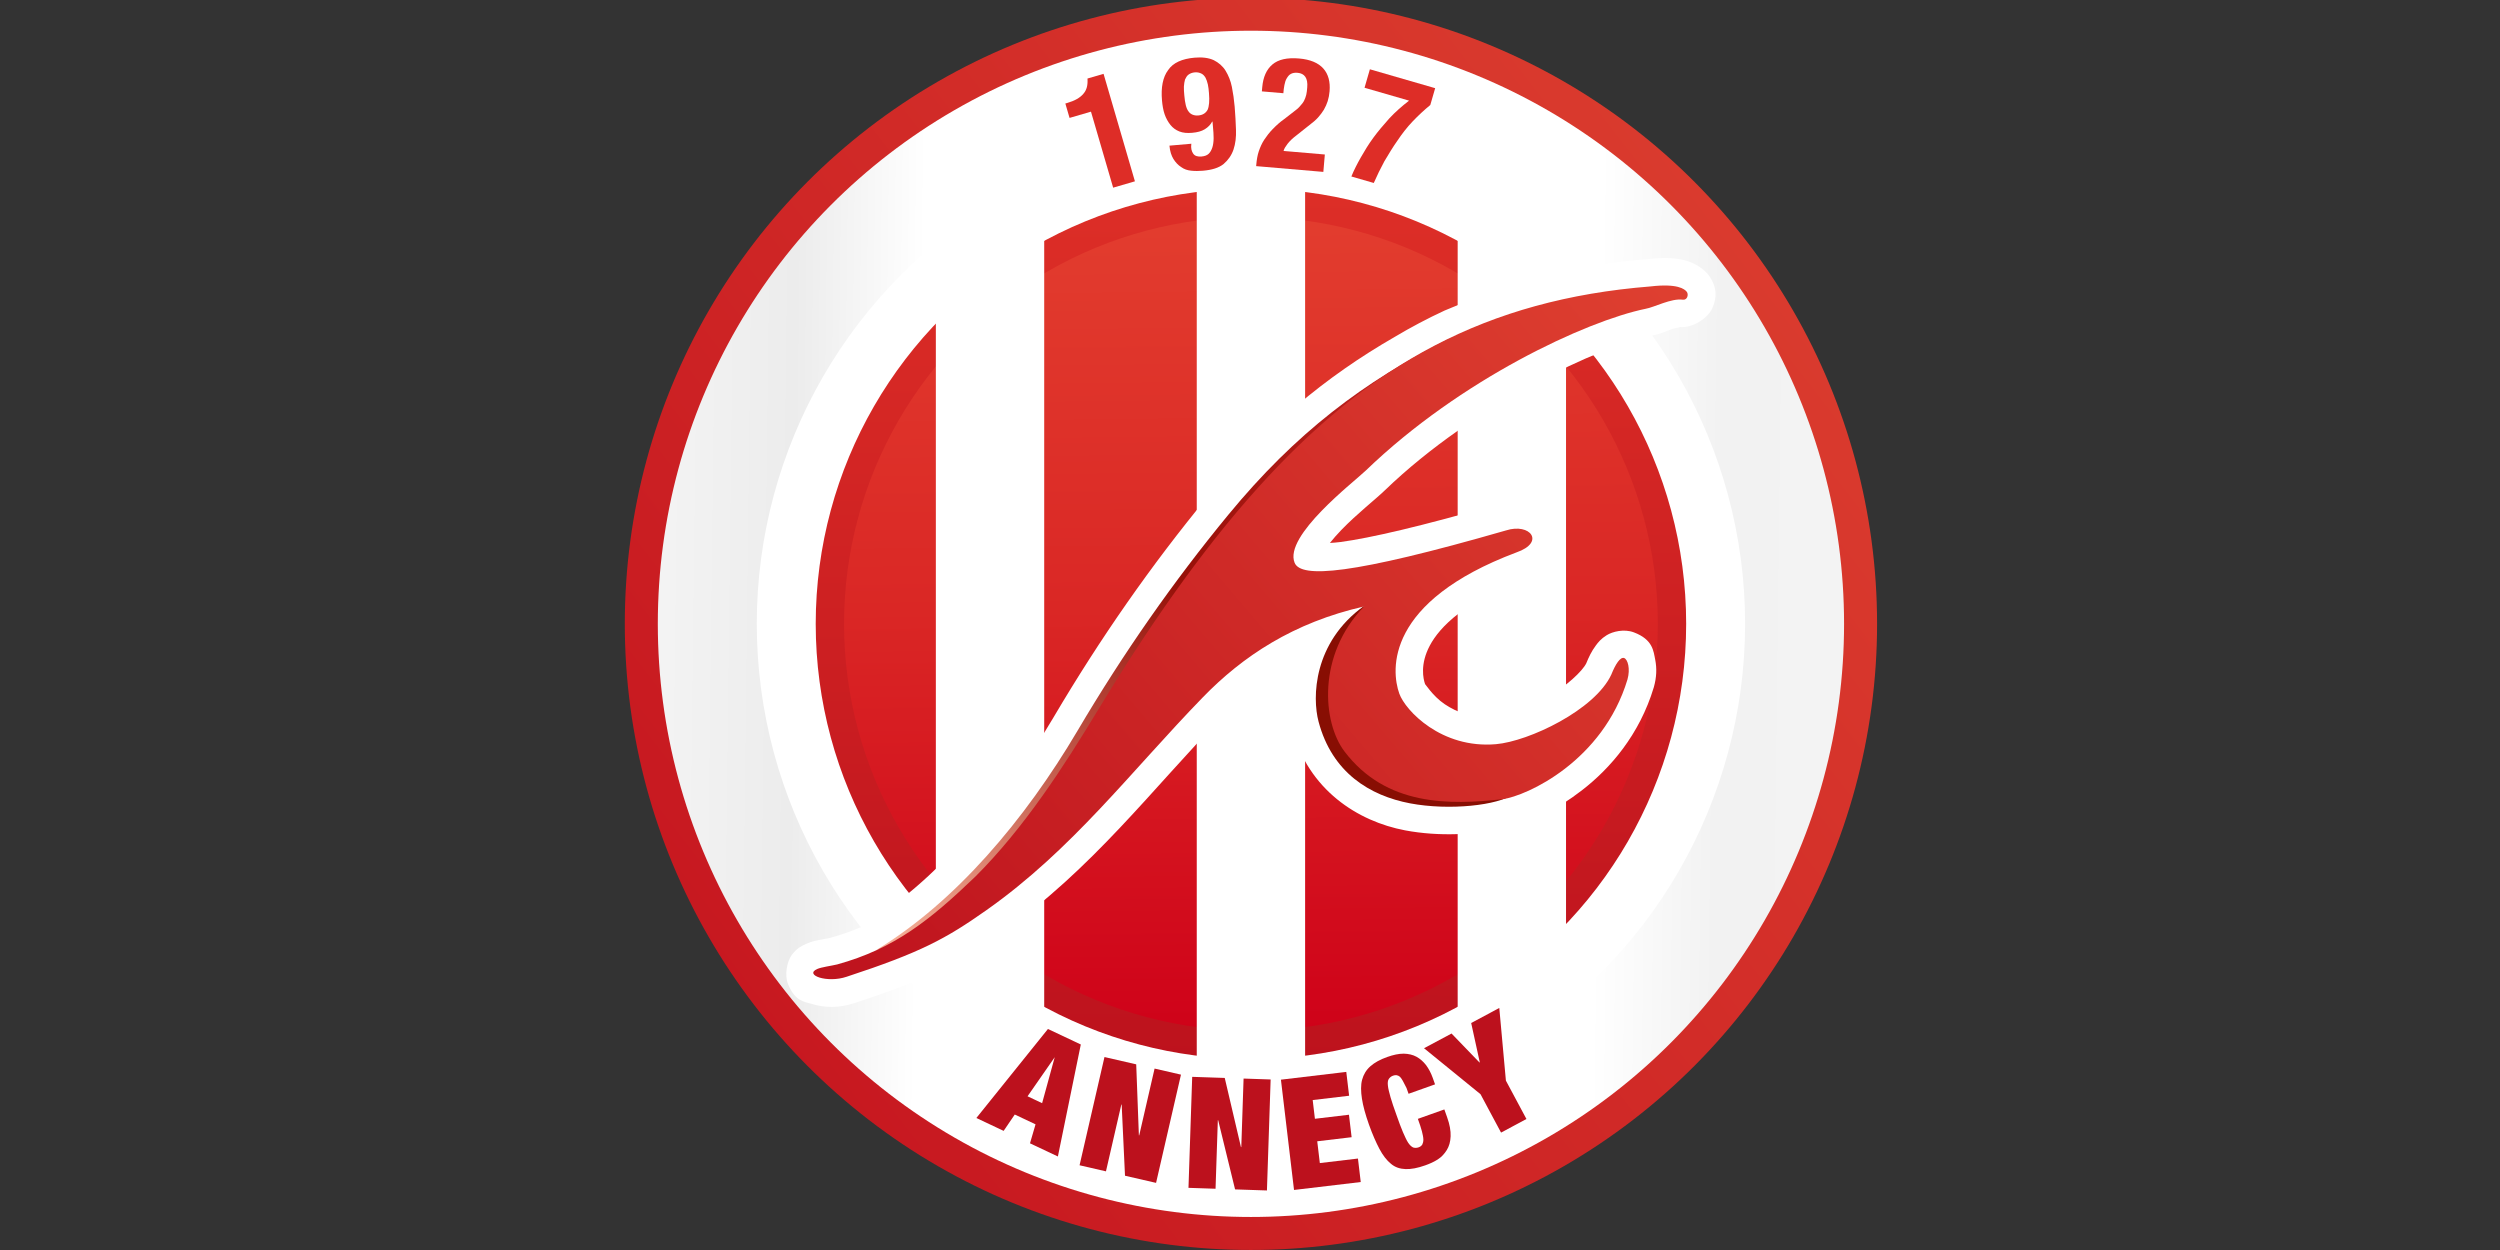
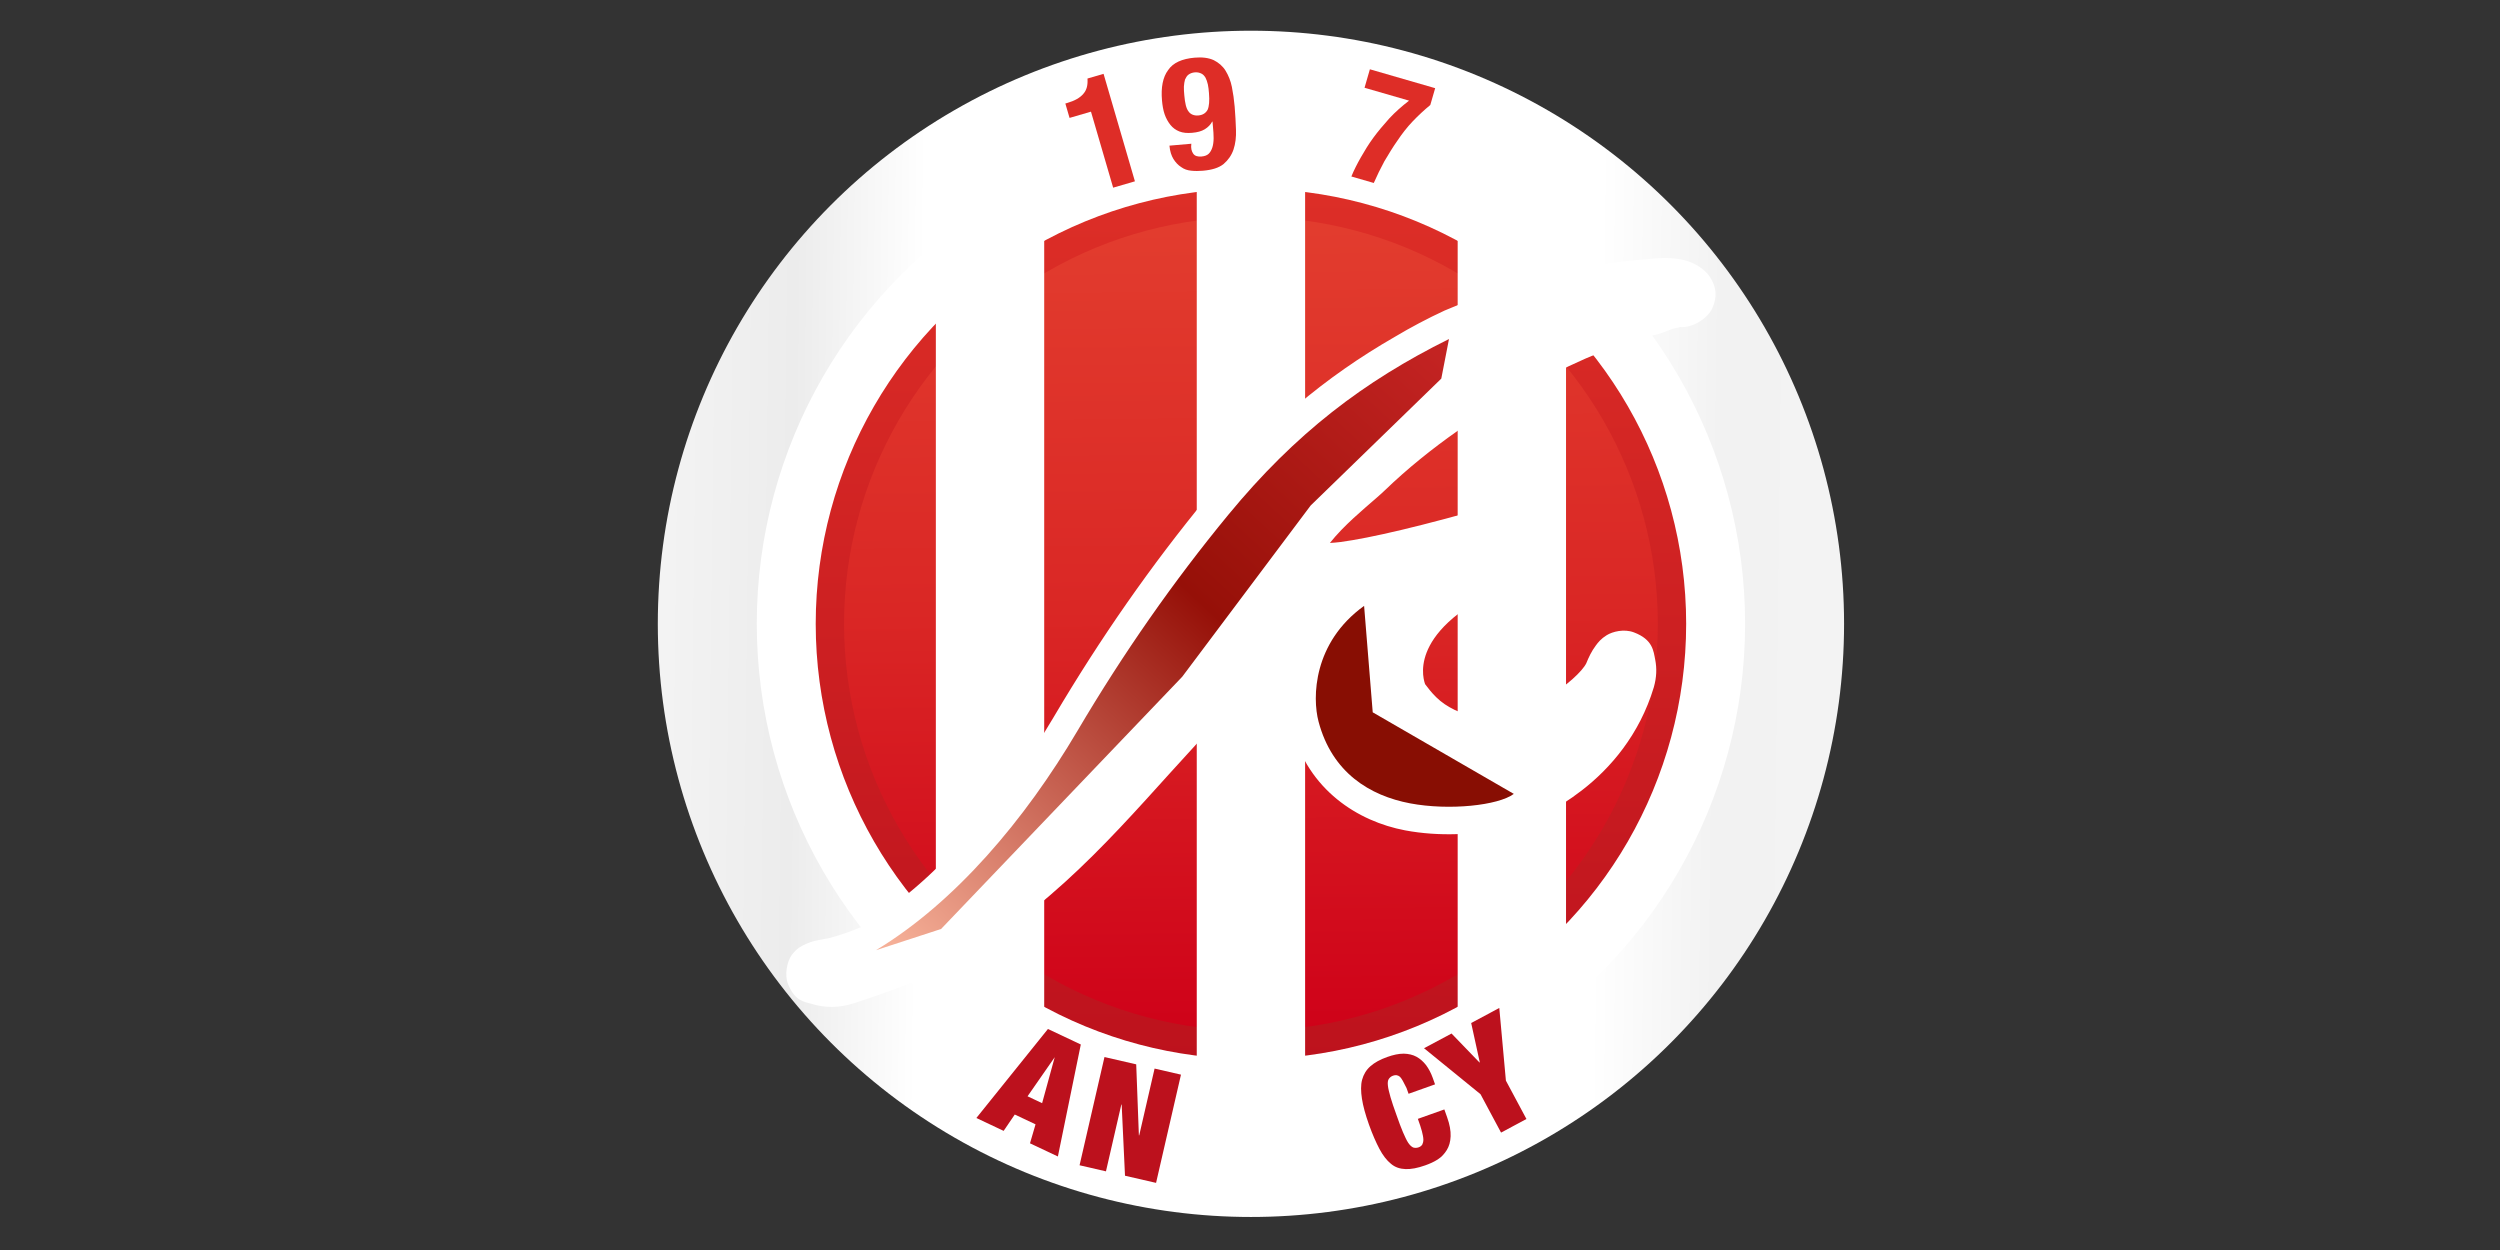
<svg xmlns="http://www.w3.org/2000/svg" xmlns:ns1="http://www.inkscape.org/namespaces/inkscape" xmlns:ns2="http://sodipodi.sourceforge.net/DTD/sodipodi-0.dtd" xmlns:xlink="http://www.w3.org/1999/xlink" id="svg2" version="1.1" ns1:version="1.1 (c68e22c387, 2021-05-23)" xml:space="preserve" width="460" height="230" viewBox="0 0 460 230" ns2:docname="Annecy.svg">
  <rect x="0" y="0" width="460" height="230" fill="#333333" stroke="none" />
  <defs id="defs6">
    <linearGradient ns1:collect="always" id="linearGradient4810">
      <stop style="stop-color:#cf0219;stop-opacity:1" offset="0" id="stop4812" />
      <stop id="stop4378" offset="0.526" style="stop-color:#da2725;stop-opacity:1" />
      <stop style="stop-color:#e23c2e;stop-opacity:1" offset="1" id="stop4814" />
    </linearGradient>
    <linearGradient ns1:collect="always" id="linearGradient4802">
      <stop style="stop-color:#bd121d;stop-opacity:1" offset="0" id="stop4804" />
      <stop style="stop-color:#dd2e27;stop-opacity:1" offset="1" id="stop4806" />
    </linearGradient>
    <linearGradient id="linearGradient4768" ns1:collect="always">
      <stop id="stop4770" offset="0" style="stop-color:#c32322;stop-opacity:1" />
      <stop style="stop-color:#961008;stop-opacity:1" offset="0.428" id="stop4774" />
      <stop id="stop4772" offset="1" style="stop-color:#f5af97;stop-opacity:1" />
    </linearGradient>
    <linearGradient ns1:collect="always" id="linearGradient4744">
      <stop style="stop-color:#de3f30;stop-opacity:1" offset="0" id="stop4746" />
      <stop style="stop-color:#bf141e;stop-opacity:1" offset="1" id="stop4748" />
    </linearGradient>
    <linearGradient ns1:collect="always" id="linearGradient4724">
      <stop style="stop-color:#f3f3f3;stop-opacity:1" offset="0" id="stop4726" />
      <stop id="stop4740" offset="0.107" style="stop-color:#ececec;stop-opacity:1" />
      <stop id="stop4736" offset="0.217" style="stop-color:#ffffff;stop-opacity:1" />
      <stop id="stop4732" offset="0.505" style="stop-color:#ffffff;stop-opacity:1" />
      <stop style="stop-color:#ffffff;stop-opacity:1" offset="0.793" id="stop4738" />
      <stop id="stop4742" offset="0.897" style="stop-color:#f2f2f2;stop-opacity:1" />
      <stop style="stop-color:#f3f3f3;stop-opacity:1" offset="1" id="stop4728" />
    </linearGradient>
    <linearGradient ns1:collect="always" id="linearGradient4712">
      <stop style="stop-color:#c71820;stop-opacity:1" offset="0" id="stop4714" />
      <stop style="stop-color:#da3b2e;stop-opacity:1" offset="1" id="stop4716" />
    </linearGradient>
    <linearGradient ns1:collect="always" xlink:href="#linearGradient4712" id="linearGradient4718" x1="-160.695" y1="-164.815" x2="428.52" y2="-620.805" gradientUnits="userSpaceOnUse" />
    <linearGradient ns1:collect="always" xlink:href="#linearGradient4724" id="linearGradient4730" x1="-201.899" y1="-380.449" x2="480.712" y2="-372.208" gradientUnits="userSpaceOnUse" />
    <linearGradient ns1:collect="always" xlink:href="#linearGradient4744" id="linearGradient4750" x1="380.449" y1="578.227" x2="-89.275" y2="178.55" gradientUnits="userSpaceOnUse" />
    <linearGradient ns1:collect="always" xlink:href="#linearGradient4768" id="linearGradient4766" x1="240.854" y1="544.834" x2="-76.724" y2="202.006" gradientUnits="userSpaceOnUse" />
    <linearGradient ns1:collect="always" xlink:href="#linearGradient4802" id="linearGradient4808" x1="146.96" y1="-127.732" x2="151.081" y2="-634.539" gradientUnits="userSpaceOnUse" />
    <linearGradient ns1:collect="always" xlink:href="#linearGradient4810" id="linearGradient4816" x1="140.093" y1="-146.96" x2="134.599" y2="-613.937" gradientUnits="userSpaceOnUse" />
  </defs>
  <ns2:namedview pagecolor="#ffffff" bordercolor="#666666" borderopacity="1" objecttolerance="10" gridtolerance="10" guidetolerance="10" ns1:pageopacity="0" ns1:pageshadow="2" ns1:window-width="1920" ns1:window-height="1051" id="namedview4" showgrid="false" ns1:zoom="0.61766589" ns1:cx="259.03972" ns1:cy="319.75216" ns1:window-x="-9" ns1:window-y="-9" ns1:window-maximized="1" ns1:current-layer="g10" showguides="false" ns1:pagecheckerboard="0" />
  <g id="g10" ns1:groupmode="layer" ns1:label="Logo" transform="matrix(1.25,0,0,-1.25,0,700)">
    <g id="g4271" transform="matrix(0.329,0,0,0.329,92,376)">
      <g transform="matrix(0.768,0,0,0.768,173.518,-14.014)" id="g4390">
        <g id="g4386">
-           <circle style="opacity:1;fill:url(#linearGradient4718);fill-opacity:1;fill-rule:evenodd;stroke:none;stroke-width:6.4;stroke-linecap:round;stroke-linejoin:round;stroke-miterlimit:4;stroke-dasharray:none;stroke-dashoffset:0;stroke-opacity:1" id="circle4710" cx="138.72" cy="-383.029" r="364.772" transform="scale(1,-1)" />
          <circle transform="scale(1,-1)" r="345.543" cy="-383.029" cx="138.72" id="circle4708" style="opacity:1;fill:url(#linearGradient4730);fill-opacity:1;fill-rule:evenodd;stroke:none;stroke-width:6.4;stroke-linecap:round;stroke-linejoin:round;stroke-miterlimit:4;stroke-dasharray:none;stroke-dashoffset:0;stroke-opacity:1" />
        </g>
        <g id="g4380">
          <circle style="opacity:1;fill:#ffffff;fill-opacity:1;fill-rule:evenodd;stroke:none;stroke-width:6.4;stroke-linecap:round;stroke-linejoin:round;stroke-miterlimit:4;stroke-dasharray:none;stroke-dashoffset:0;stroke-opacity:1" id="circle4734" cx="138.72" cy="-383.029" r="287.887" transform="scale(1,-1)" />
          <circle transform="scale(1,-1)" r="253.55" cy="-383.029" cx="138.72" id="path4704" style="opacity:1;fill:url(#linearGradient4808);fill-opacity:1;fill-rule:evenodd;stroke:none;stroke-width:6.4;stroke-linecap:round;stroke-linejoin:round;stroke-miterlimit:4;stroke-dasharray:none;stroke-dashoffset:0;stroke-opacity:1" />
          <circle style="opacity:1;fill:url(#linearGradient4816);fill-opacity:1;fill-rule:evenodd;stroke:none;stroke-width:6.4;stroke-linecap:round;stroke-linejoin:round;stroke-miterlimit:4;stroke-dasharray:none;stroke-dashoffset:0;stroke-opacity:1" id="circle4706" cx="138.72" cy="-383.029" r="237.04" transform="scale(1,-1)" />
          <path transform="matrix(0.8,0,0,-0.8,0,560)" ns2:nodetypes="ccccccccccccccc" ns1:connector-curvature="0" id="circle4839" d="m 133.945,-106.643 v 655.865 l 78.908,-0.15 V -106.797 Z M 22.854,-73.125 -56.055,-16.764 V 458.771 l 78.908,56.453 z m 301.092,0.328 V 515.551 l 78.908,-56.359 V -16.346 Z" style="opacity:1;fill:#ffffff;fill-opacity:1;fill-rule:evenodd;stroke:none;stroke-width:6.4;stroke-linecap:round;stroke-linejoin:round;stroke-miterlimit:4;stroke-dasharray:none;stroke-dashoffset:0;stroke-opacity:1" />
        </g>
      </g>
      <g id="g4252">
        <g id="g4796" transform="matrix(0.768,0,0,0.768,174.837,-14.014)">
          <path transform="matrix(0.8,0,0,-0.8,0,560)" id="path4764" d="m 473.746,-45.184 c -0.709,-0.009 -1.43,-0.008 -2.164,0.002 -3.523,0.049 -7.349,0.323 -11.576,0.812 -42.726,3.454 -81.629,11.77 -117.686,24.986 L 312.213,-6.906 C 299.854,-1.174 287.823,5.189 276.078,12.184 225.441,41.308 181.518,77.816 139.309,129.113 98.704,178.46 61.782,231.237 27.648,289.055 -9.435,351.869 -58.786,409.568 -112.15,441.746 l 0.027,0.061 c -7.067,3.082 -14.606,5.742 -22.906,8.045 -1.379,0.311 -3.863,0.76 -6.729,1.322 -3.019,0.592 -5.896,0.863 -11,3.135 -3.009,1.339 -6.55,3.021 -10.213,7.838 -3.663,4.817 -5.528,14.798 -2.918,21.277 5.221,12.958 12.239,12.994 17.145,14.506 4.905,1.512 9.952,2.32 15.258,2.246 5.295,-0.074 10.849,-1.03 16.77,-3.037 54.537,-17.916 76.601,-29.736 106.824,-51.029 C 55.913,399.749 99.261,341.489 150.557,288.672 c 14.803,-15.242 31.484,-28.764 51.402,-39.66 -5.092,19.109 -4.107,36.011 -0.805,48.496 11.831,44.732 48.045,67.58 82.295,74.076 12.431,2.358 25.389,3.157 37.732,2.768 4.115,-0.13 8.162,-0.392 12.098,-0.771 10.962,-1.057 20.607,-2.148 29.711,-5.891 14.197,-3.134 30.816,-11.039 49.127,-25.131 20.853,-16.048 42.099,-40.636 52.48,-75.037 l 0.06,-0.199 0.057,-0.203 c 1.928,-6.911 2.197,-13.438 0.949,-19.707 -1.248,-6.269 -1.637,-14.762 -15.559,-20 -7.225,-2.718 -15.548,-0.536 -19.736,2.047 -4.188,2.583 -6.205,5.148 -7.926,7.467 -3.229,4.351 -5.142,8.465 -6.967,12.953 0.018,-0.038 0.047,-0.083 0.065,-0.121 l -0.432,1.002 c 0.12,-0.3 0.247,-0.584 0.367,-0.881 -2.741,5.704 -14.672,17.065 -29.041,25.059 -14.466,8.047 -31.652,13.401 -38.498,13.99 -14.89,1.281 -26.655,-3.208 -35.605,-9.221 -8.95,-6.013 -14.655,-15.673 -14.195,-14.385 -1.463,-4.099 -3.849,-14.688 3.371,-28.266 7.22,-13.577 25.308,-32.283 70.07,-49.115 l -0.506,0.182 c 7.747,-2.678 14.612,-6.218 19.953,-13.553 5.341,-7.335 6.459,-20.617 1.33,-28.846 -10.257,-16.456 -26.846,-16.297 -41.514,-11.566 l 0.602,-0.184 c -56.226,16.199 -93.12,24.696 -114.865,27.643 -3.169,0.429 -5.302,0.502 -7.816,0.697 2.383,-2.993 5.175,-6.214 8.311,-9.451 11.637,-12.016 24.48,-21.924 31.738,-28.92 C 334.257,60.862 426.196,18.875 462.775,11.363 l -0.742,0.139 c 7.975,-1.325 11.659,-3.521 15.748,-4.908 4.089,-1.387 7.588,-1.285 5.137,-1.625 9.797,1.358 21.308,-6.465 24.453,-13.875 3.146,-7.41 3.41,-14.548 -2.021,-22.676 l -0.209,-0.312 -0.221,-0.305 c -3.634,-5.019 -10.388,-9.462 -17.809,-11.35 -4.05,-1.03 -8.405,-1.571 -13.365,-1.635 z" style="color:#000000;font-style:normal;font-variant:normal;font-weight:normal;font-stretch:normal;font-size:medium;line-height:normal;font-family:sans-serif;text-indent:0;text-align:start;text-decoration:none;text-decoration-line:none;text-decoration-style:solid;text-decoration-color:#000000;letter-spacing:normal;word-spacing:normal;text-transform:none;writing-mode:lr-tb;direction:ltr;baseline-shift:baseline;text-anchor:start;white-space:normal;clip-rule:nonzero;display:inline;overflow:visible;visibility:visible;opacity:1;isolation:auto;mix-blend-mode:normal;color-interpolation:sRGB;color-interpolation-filters:linearRGB;solid-color:#000000;solid-opacity:1;fill:#ffffff;fill-opacity:1;fill-rule:evenodd;stroke:none;stroke-width:32;stroke-linecap:butt;stroke-linejoin:miter;stroke-miterlimit:4;stroke-dasharray:none;stroke-dashoffset:0;stroke-opacity:1;color-rendering:auto;image-rendering:auto;shape-rendering:auto;text-rendering:auto;enable-background:accumulate" ns1:connector-curvature="0" />
          <path ns2:nodetypes="cssccc" ns1:connector-curvature="0" id="path4700" d="m 202.929,393.497 c -29.755,-21.395 -30.239,-53.419 -26.538,-67.412 7.882,-29.801 29.926,-43.19 53.35,-47.633 22.729,-4.311 51.391,-1.23 60.403,5.511 l -82.193,47.519 z" style="fill:#880e03;fill-opacity:1;fill-rule:evenodd;stroke:none;stroke-width:0.8px;stroke-linecap:butt;stroke-linejoin:miter;stroke-opacity:1" />
          <path ns2:nodetypes="csscccccc" ns1:connector-curvature="0" id="path4702" d="m -81.458,192.901 c 46.113,27.806 86.738,75.858 117.354,127.72 26.906,45.576 55.954,87.091 87.905,125.921 39.096,47.513 79.083,77.865 128.585,102.42 L 247.895,525.896 171.802,451.98 96.962,352.204 -43.517,205.268 Z" style="fill:url(#linearGradient4766);fill-opacity:1;fill-rule:evenodd;stroke:none;stroke-width:0.8px;stroke-linecap:butt;stroke-linejoin:miter;stroke-opacity:1" />
-           <path ns2:nodetypes="cssccscsscsccscssccsscscc" ns1:connector-curvature="0" id="path4698" d="M 369.805,579.601 C 274.167,571.991 205.893,534.27 141.026,462.263 107.87,425.457 76.687,380.457 47.941,332.9 27.89,299.729 4.951,264.268 -23.389,235.932 c -26.591,-25.552 -47.414,-42.166 -80.664,-51.326 -3.706,-0.877 -9.148,-1.557 -11.649,-2.67 -7.693,-3.424 5.741,-8.384 17.209,-4.488 43.07,14.141 57.742,22.105 81.363,38.747 50.14,35.324 84.16,80.835 126.098,124.017 23.19,23.878 52.739,43.599 93.961,52.943 -27.425,-28.203 -24.305,-67.504 -11.43,-84.461 24.277,-31.975 61.199,-31.237 92.121,-27.819 14.201,1.93 58.393,22.187 72.741,69.732 1.776,6.366 0.136,11.719 -1.911,12.489 -2.213,0.833 -5.01,-3.406 -7.507,-9.646 -9.588,-20.622 -48.044,-38.881 -67.221,-40.531 -31.851,-2.741 -52.796,19.691 -56.278,29.445 -4.892,13.701 -8.138,53.56 68.189,82.261 17.115,5.916 8.035,17.364 -6.047,12.822 -90.647,-26.116 -119.44,-27.849 -123.131,-18.852 -6.438,15.695 34.504,47.038 41.491,53.772 55.006,53.017 128.31,87.081 163.059,94.217 4.841,0.805 14.867,6.215 21.528,5.292 2.687,-0.372 3.531,2.877 2.446,4.502 -1.286,1.777 -5.607,5.036 -21.172,3.225 z" style="fill:url(#linearGradient4750);fill-opacity:1;fill-rule:evenodd;stroke:none;stroke-width:0.8px;stroke-linecap:butt;stroke-linejoin:miter;stroke-opacity:1" />
        </g>
        <g id="g4344" transform="matrix(0.767,0.015,-0.015,0.767,770.538,-17.274)" style="fill:#bc111d;fill-opacity:1">
          <path id="path4261" d="m -735.658,156.791 -14.642,-65.042 -16.117,7.997 3.453,11.007 -11.998,5.953 -6.676,-9.408 -15.759,7.819 42.758,51.091 z m -15.356,-7.11 -16.292,-22.49 8.417,-4.176 z" ns1:connector-curvature="0" style="fill:#bc111d;fill-opacity:1" />
          <path id="path4263" d="m -703.578,144.583 0.743,-41.408 0.194,-0.049 9.728,38.781 15.319,-3.842 -15.759,-62.826 -18.033,4.523 -1.131,41.505 -0.194,0.049 -9.728,-38.781 -15.319,3.842 15.759,62.826 18.421,-4.621 z" ns1:connector-curvature="0" style="fill:#bc111d;fill-opacity:1" />
-           <path id="path4265" d="m -652.112,135.648 8.663,-40.498 0.2,-0.011 2.117,39.927 15.771,-0.836 -3.43,-64.681 -18.566,0.985 -9.062,40.519 -0.2,0.011 -2.117,-39.927 -15.771,0.836 3.43,64.681 18.965,-1.006 z" ns1:connector-curvature="0" style="fill:#bc111d;fill-opacity:1" />
-           <path id="path4267" d="m -581.15,137.578 1.358,-13.727 -21.287,-2.107 1.083,-10.942 19.894,1.969 1.299,-13.13 -20.093,-1.988 1.26,-12.732 22.281,2.205 1.358,-13.727 -38.993,-3.859 -6.379,64.457 38.197,3.78 z" ns1:connector-curvature="0" style="fill:#bc111d;fill-opacity:1" />
          <path id="path4269" d="m -549.907,134.294 c -1.202,1.074 -2.529,1.263 -4.046,0.756 -1.138,-0.38 -1.959,-1.076 -2.528,-1.898 -0.569,-0.822 -0.757,-2.15 -0.567,-3.983 0.127,-1.644 0.698,-3.982 1.394,-6.7 0.697,-2.718 1.837,-6.131 3.23,-10.303 1.393,-4.172 2.533,-7.585 3.609,-10.176 1.076,-2.591 2.026,-4.803 2.911,-6.194 0.886,-1.39 1.835,-2.338 2.846,-2.843 0.948,-0.316 2.023,-0.378 3.161,0.002 0.948,0.317 1.643,0.759 2.212,1.582 0.379,0.759 0.695,1.707 0.694,2.972 -6.7e-4,1.264 -0.318,2.845 -0.761,4.804 -0.444,1.96 -1.267,4.425 -2.217,7.269 l 15.549,5.192 1.52,-4.551 c 1.456,-4.361 2.027,-7.964 1.839,-11.189 -0.188,-3.224 -1.008,-5.817 -2.398,-7.967 -1.39,-2.15 -3.096,-3.984 -5.371,-5.376 -2.275,-1.392 -4.677,-2.405 -7.332,-3.291 -4.551,-1.52 -8.344,-2.154 -11.568,-1.966 -3.224,0.188 -6.07,1.135 -8.473,3.283 -2.34,1.959 -4.618,4.992 -6.516,8.784 -1.899,3.792 -3.924,8.596 -5.824,14.284 -1.963,5.878 -3.23,10.935 -3.801,15.17 -0.571,4.235 -0.573,8.028 0.31,11.063 0.883,3.035 2.526,5.691 4.99,7.778 2.464,2.088 5.688,3.796 9.859,5.189 3.603,1.203 6.763,1.837 9.735,1.775 2.782,-0.125 5.311,-0.756 7.398,-1.956 2.087,-1.2 3.921,-2.906 5.439,-4.928 1.582,-2.212 2.847,-4.74 3.797,-7.584 l 1.266,-3.792 -15.549,-5.192 -1.14,3.413 c -1.519,3.287 -2.721,5.625 -3.67,6.573 z" ns1:connector-curvature="0" style="fill:#bc111d;fill-opacity:1" />
          <path id="path4271" d="m -535.565,150.693 16.205,8.268 15.965,-17.215 0.178,0.091 -4.568,23.03 16.561,8.449 3.027,-42.444 11.538,-22.616 -14.958,-7.632 -11.538,22.616 -32.409,27.453 z" ns1:connector-curvature="0" style="fill:#bc111d;fill-opacity:1" />
        </g>
        <g id="g4338" transform="matrix(0.768,0,0,0.768,763.87,-26.661)" style="fill:#de2d27;fill-opacity:1">
          <path id="path4275" d="m -723.156,697.882 -12.485,-3.642 -2.447,8.388 1.17,0.341 c 4.292,1.252 7.38,3 9.266,5.243 2.081,2.3 2.706,5.235 2.462,8.974 l 9.364,2.732 18.268,-62.62 -12.68,-3.699 z" ns1:connector-curvature="0" style="fill:#de2d27;fill-opacity:1" />
          <path id="path4277" d="m -663.562,673.377 c 0.934,-1.346 2.606,-1.812 4.833,-1.617 1.822,0.159 3.204,0.688 4.145,1.587 0.941,0.898 1.645,2.184 2.128,3.654 0.483,1.47 0.729,3.328 0.754,5.37 0.025,2.042 -0.17,4.269 -0.382,6.698 l -0.266,3.037 -0.202,-0.018 c -0.87,-1.708 -2.366,-3.267 -4.302,-4.456 -1.936,-1.189 -4.33,-1.807 -7.366,-2.073 -2.834,-0.248 -5.299,-0.056 -7.412,0.779 -2.113,0.835 -3.857,2.11 -5.231,3.826 -1.374,1.716 -2.581,3.854 -3.401,6.23 -0.82,2.376 -1.27,5.192 -1.519,8.027 -0.656,7.49 0.45,13.503 3.555,17.65 2.885,4.332 8.191,6.633 15.479,7.271 4.454,0.39 8.168,-0.101 11.144,-1.472 2.773,-1.389 5.195,-3.421 6.86,-6.131 1.665,-2.71 2.961,-5.86 3.685,-9.469 0.724,-3.608 1.263,-7.437 1.617,-11.486 0.408,-4.656 0.595,-9.127 0.765,-13.396 0.17,-4.269 -0.303,-8.186 -1.437,-11.549 -1.134,-3.363 -3.13,-6.19 -5.787,-8.462 -2.859,-2.29 -6.837,-3.454 -12.101,-3.915 -2.227,-0.195 -4.674,-0.205 -6.734,0.023 -2.262,0.21 -4.155,0.86 -5.899,2.136 -1.726,1.073 -3.302,2.771 -4.492,4.707 -1.189,1.936 -2.027,4.514 -2.311,7.753 l 12.754,1.116 c -0.377,-2.685 0.187,-4.471 1.121,-5.817 z m -2.769,24.644 c 1.172,-1.733 3.285,-2.568 5.714,-2.356 2.632,0.23 4.365,1.402 5.42,3.33 0.853,1.911 1.176,5.203 0.787,9.656 -0.159,1.822 -0.319,3.644 -0.645,5.043 -0.344,1.602 -0.873,2.983 -1.367,3.96 -0.714,1.161 -1.392,1.918 -2.457,2.437 -1.065,0.519 -2.315,0.817 -3.732,0.693 -1.619,-0.142 -2.799,-0.653 -3.758,-1.349 -0.959,-0.696 -1.478,-1.761 -1.996,-2.827 -0.299,-1.25 -0.597,-2.5 -0.658,-4.137 -0.061,-1.637 0.081,-3.257 0.241,-5.079 0.39,-4.454 1.078,-7.657 2.452,-9.373 z" ns1:connector-curvature="0" style="fill:#de2d27;fill-opacity:1" />
-           <path id="path4279" d="m -626.856,666.943 c 0.239,2.782 0.676,5.546 1.477,7.88 0.801,2.333 1.8,4.649 3.18,6.733 1.38,2.083 2.958,4.15 4.934,6.182 1.976,2.032 4.15,4.047 6.705,5.83 l 5.575,4.325 c 1.493,1.073 2.788,2.163 3.685,3.287 0.88,0.925 1.777,2.049 2.26,3.009 0.483,0.959 0.982,2.117 1.3,3.491 0.301,1.175 0.437,2.765 0.574,4.354 0.46,5.365 -1.504,8.136 -5.676,8.494 -1.59,0.136 -3.015,-0.142 -3.861,-0.669 -1.045,-0.511 -1.726,-1.453 -2.424,-2.594 -0.698,-1.141 -0.999,-2.316 -1.335,-3.889 -0.335,-1.573 -0.472,-3.162 -0.608,-4.752 l -12.518,1.074 0.205,2.384 c 0.512,5.961 2.493,10.395 5.946,13.301 3.452,2.906 8.556,4.07 15.51,3.473 6.557,-0.563 11.189,-2.562 14.113,-5.815 2.923,-3.253 4.138,-7.761 3.66,-13.325 -0.171,-1.987 -0.54,-3.957 -1.091,-5.711 -0.551,-1.754 -1.283,-3.293 -2.232,-5.013 -0.931,-1.521 -2.061,-3.026 -3.39,-4.513 -1.329,-1.487 -3.055,-2.94 -4.979,-4.377 l -7.733,-6.142 c -2.14,-1.618 -3.668,-3.088 -5.013,-4.774 -1.13,-1.504 -2.044,-2.827 -2.362,-4.201 l 24.043,-2.064 -0.87,-10.134 -39.144,3.36 z" ns1:connector-curvature="0" style="fill:#de2d27;fill-opacity:1" />
          <path id="path4281" d="m -525.476,701.765 c -3.553,-2.927 -6.97,-6.101 -10.25,-9.523 -3.28,-3.422 -6.288,-7.34 -8.855,-11.176 -2.815,-3.973 -5.246,-8.057 -7.677,-12.142 -2.239,-4.14 -4.286,-8.335 -6.141,-12.586 l -13.061,3.78 c 1.44,3.538 3.376,7.35 5.504,11.105 2.128,3.756 4.503,7.648 7.263,11.429 2.76,3.781 5.903,7.451 9.295,11.257 3.336,3.614 7.248,7.062 11.544,10.398 l -25.931,7.505 3.113,10.756 38.032,-11.007 z" ns1:connector-curvature="0" style="fill:#de2d27;fill-opacity:1" />
        </g>
      </g>
    </g>
  </g>
  <style id="style4976" type="text/css">
	.st0{fill:none;}
	.st1{font-family:'HelveticaNeue-CondensedBlack';}
	.st2{font-size:45.354px;}
	.st3{font-family:'HelveticaNeue-CondensedBold';}
</style>
</svg>